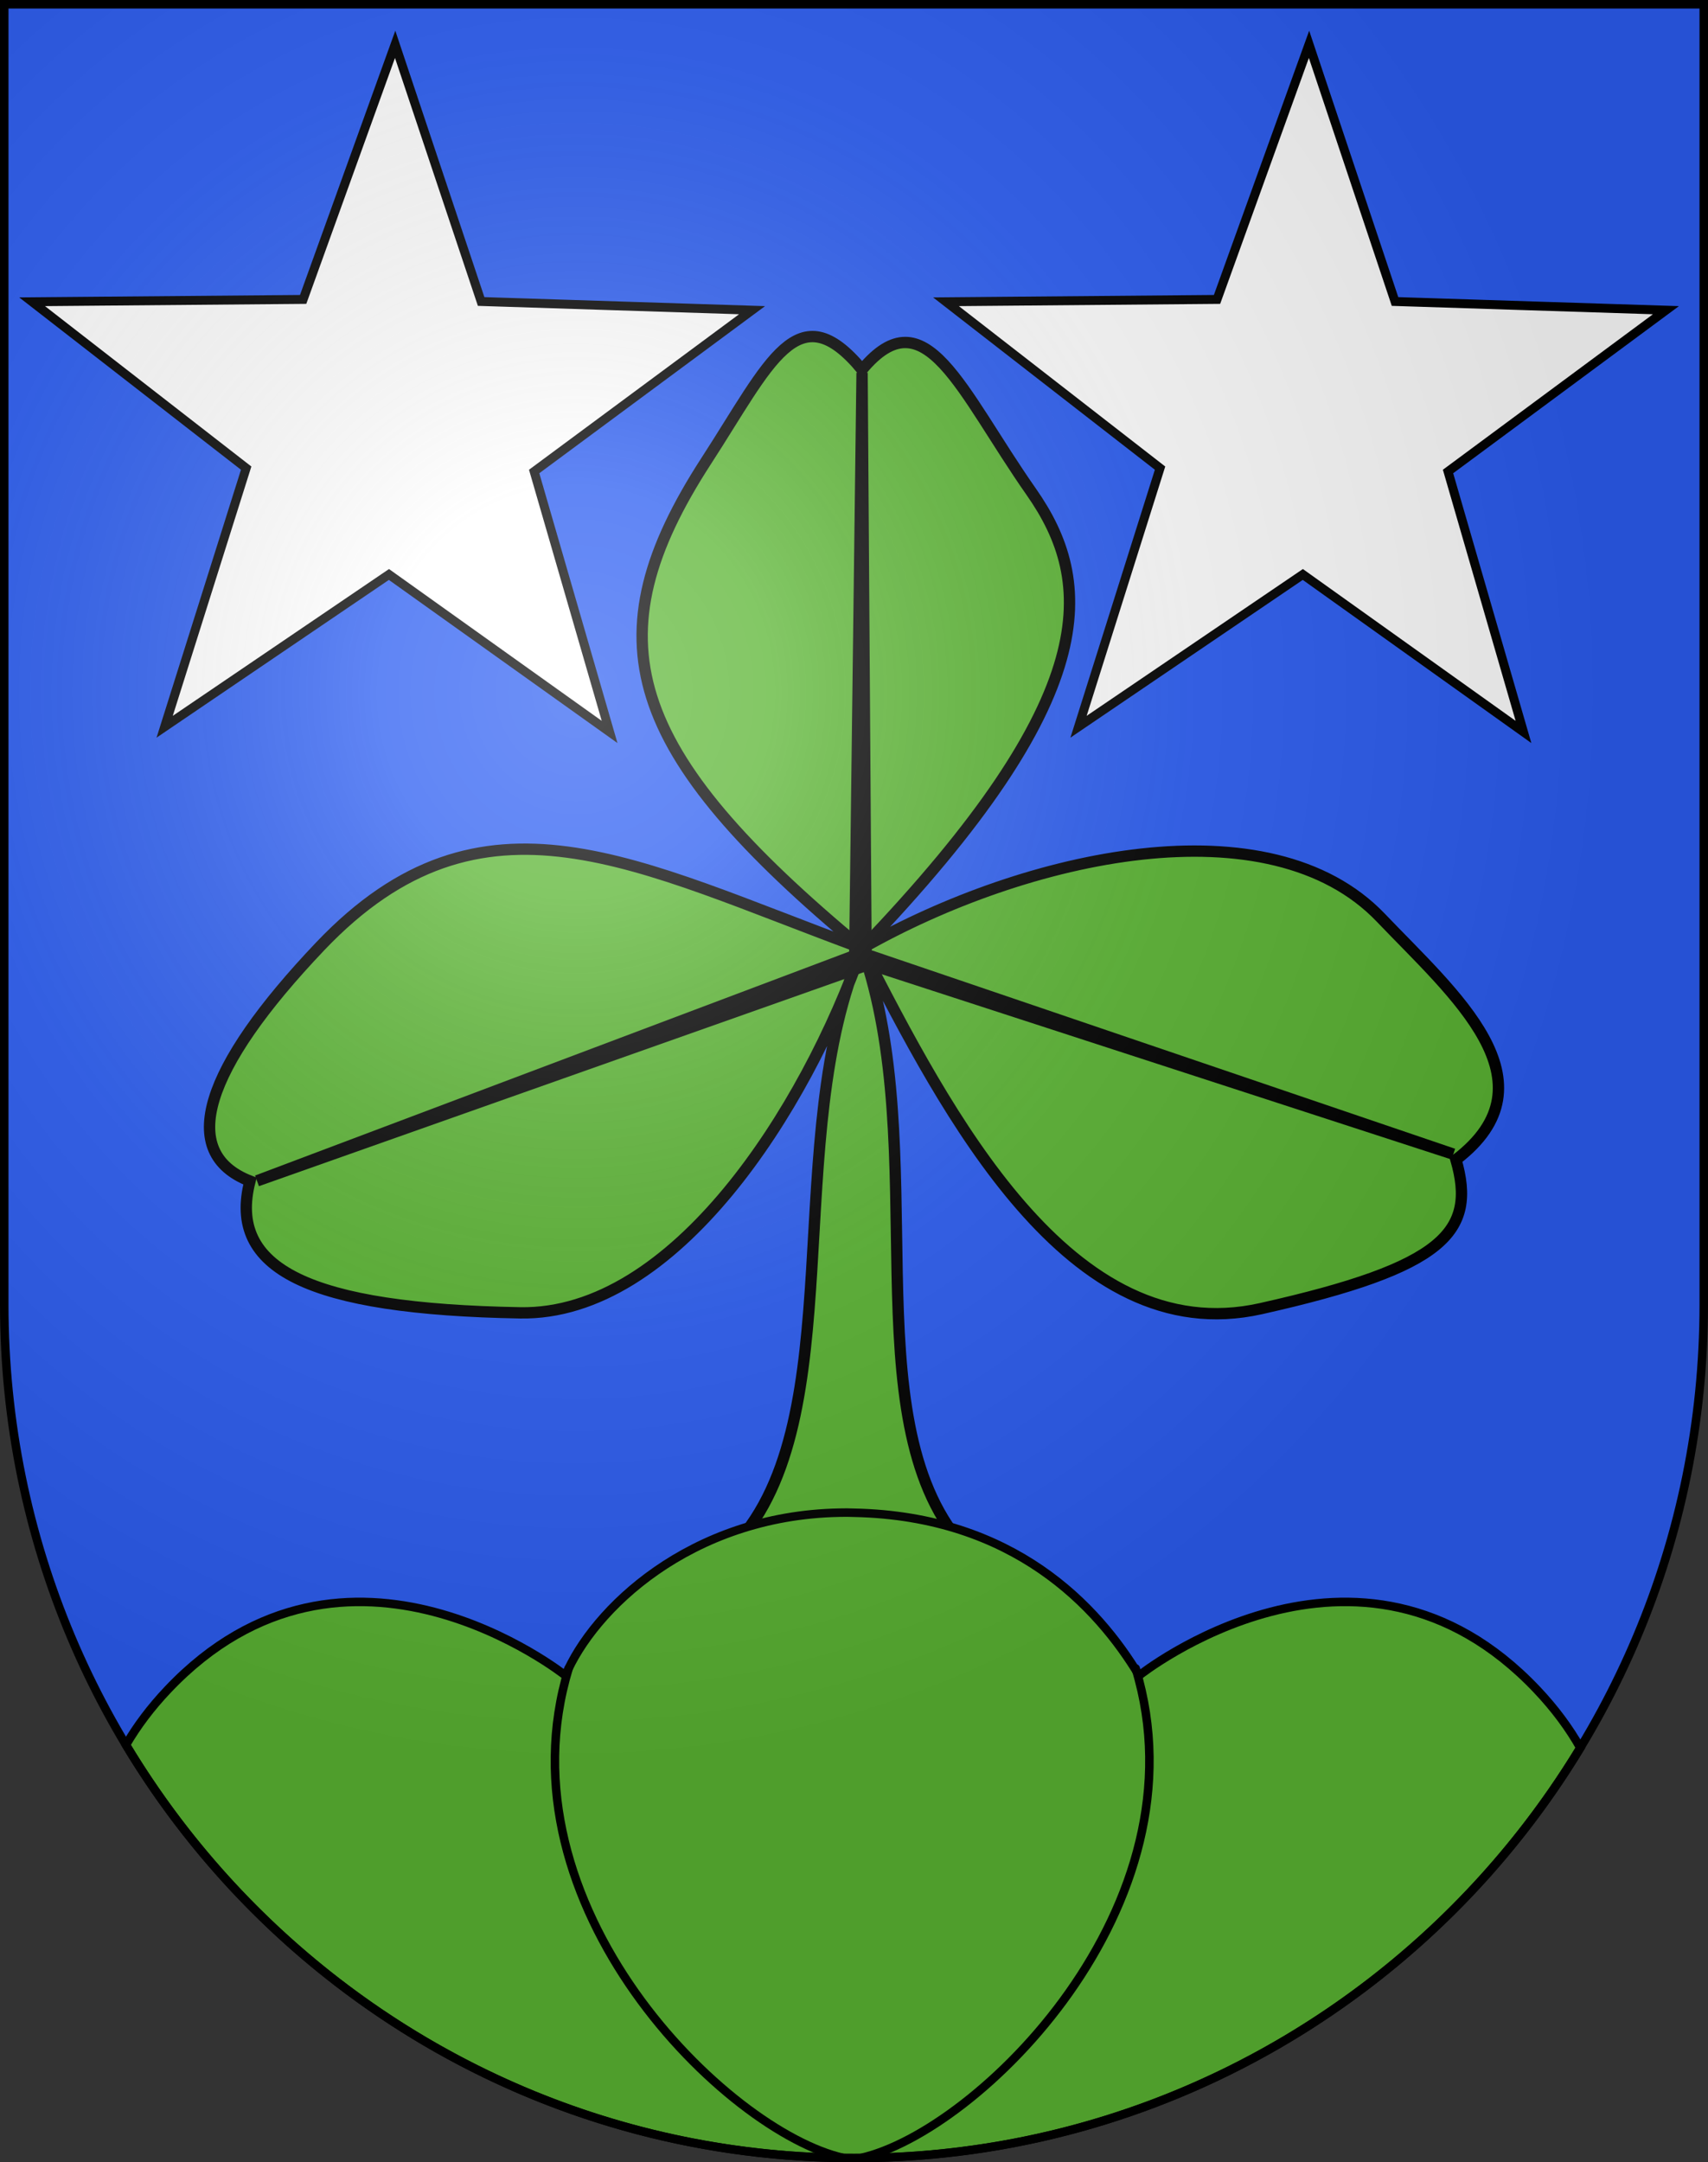
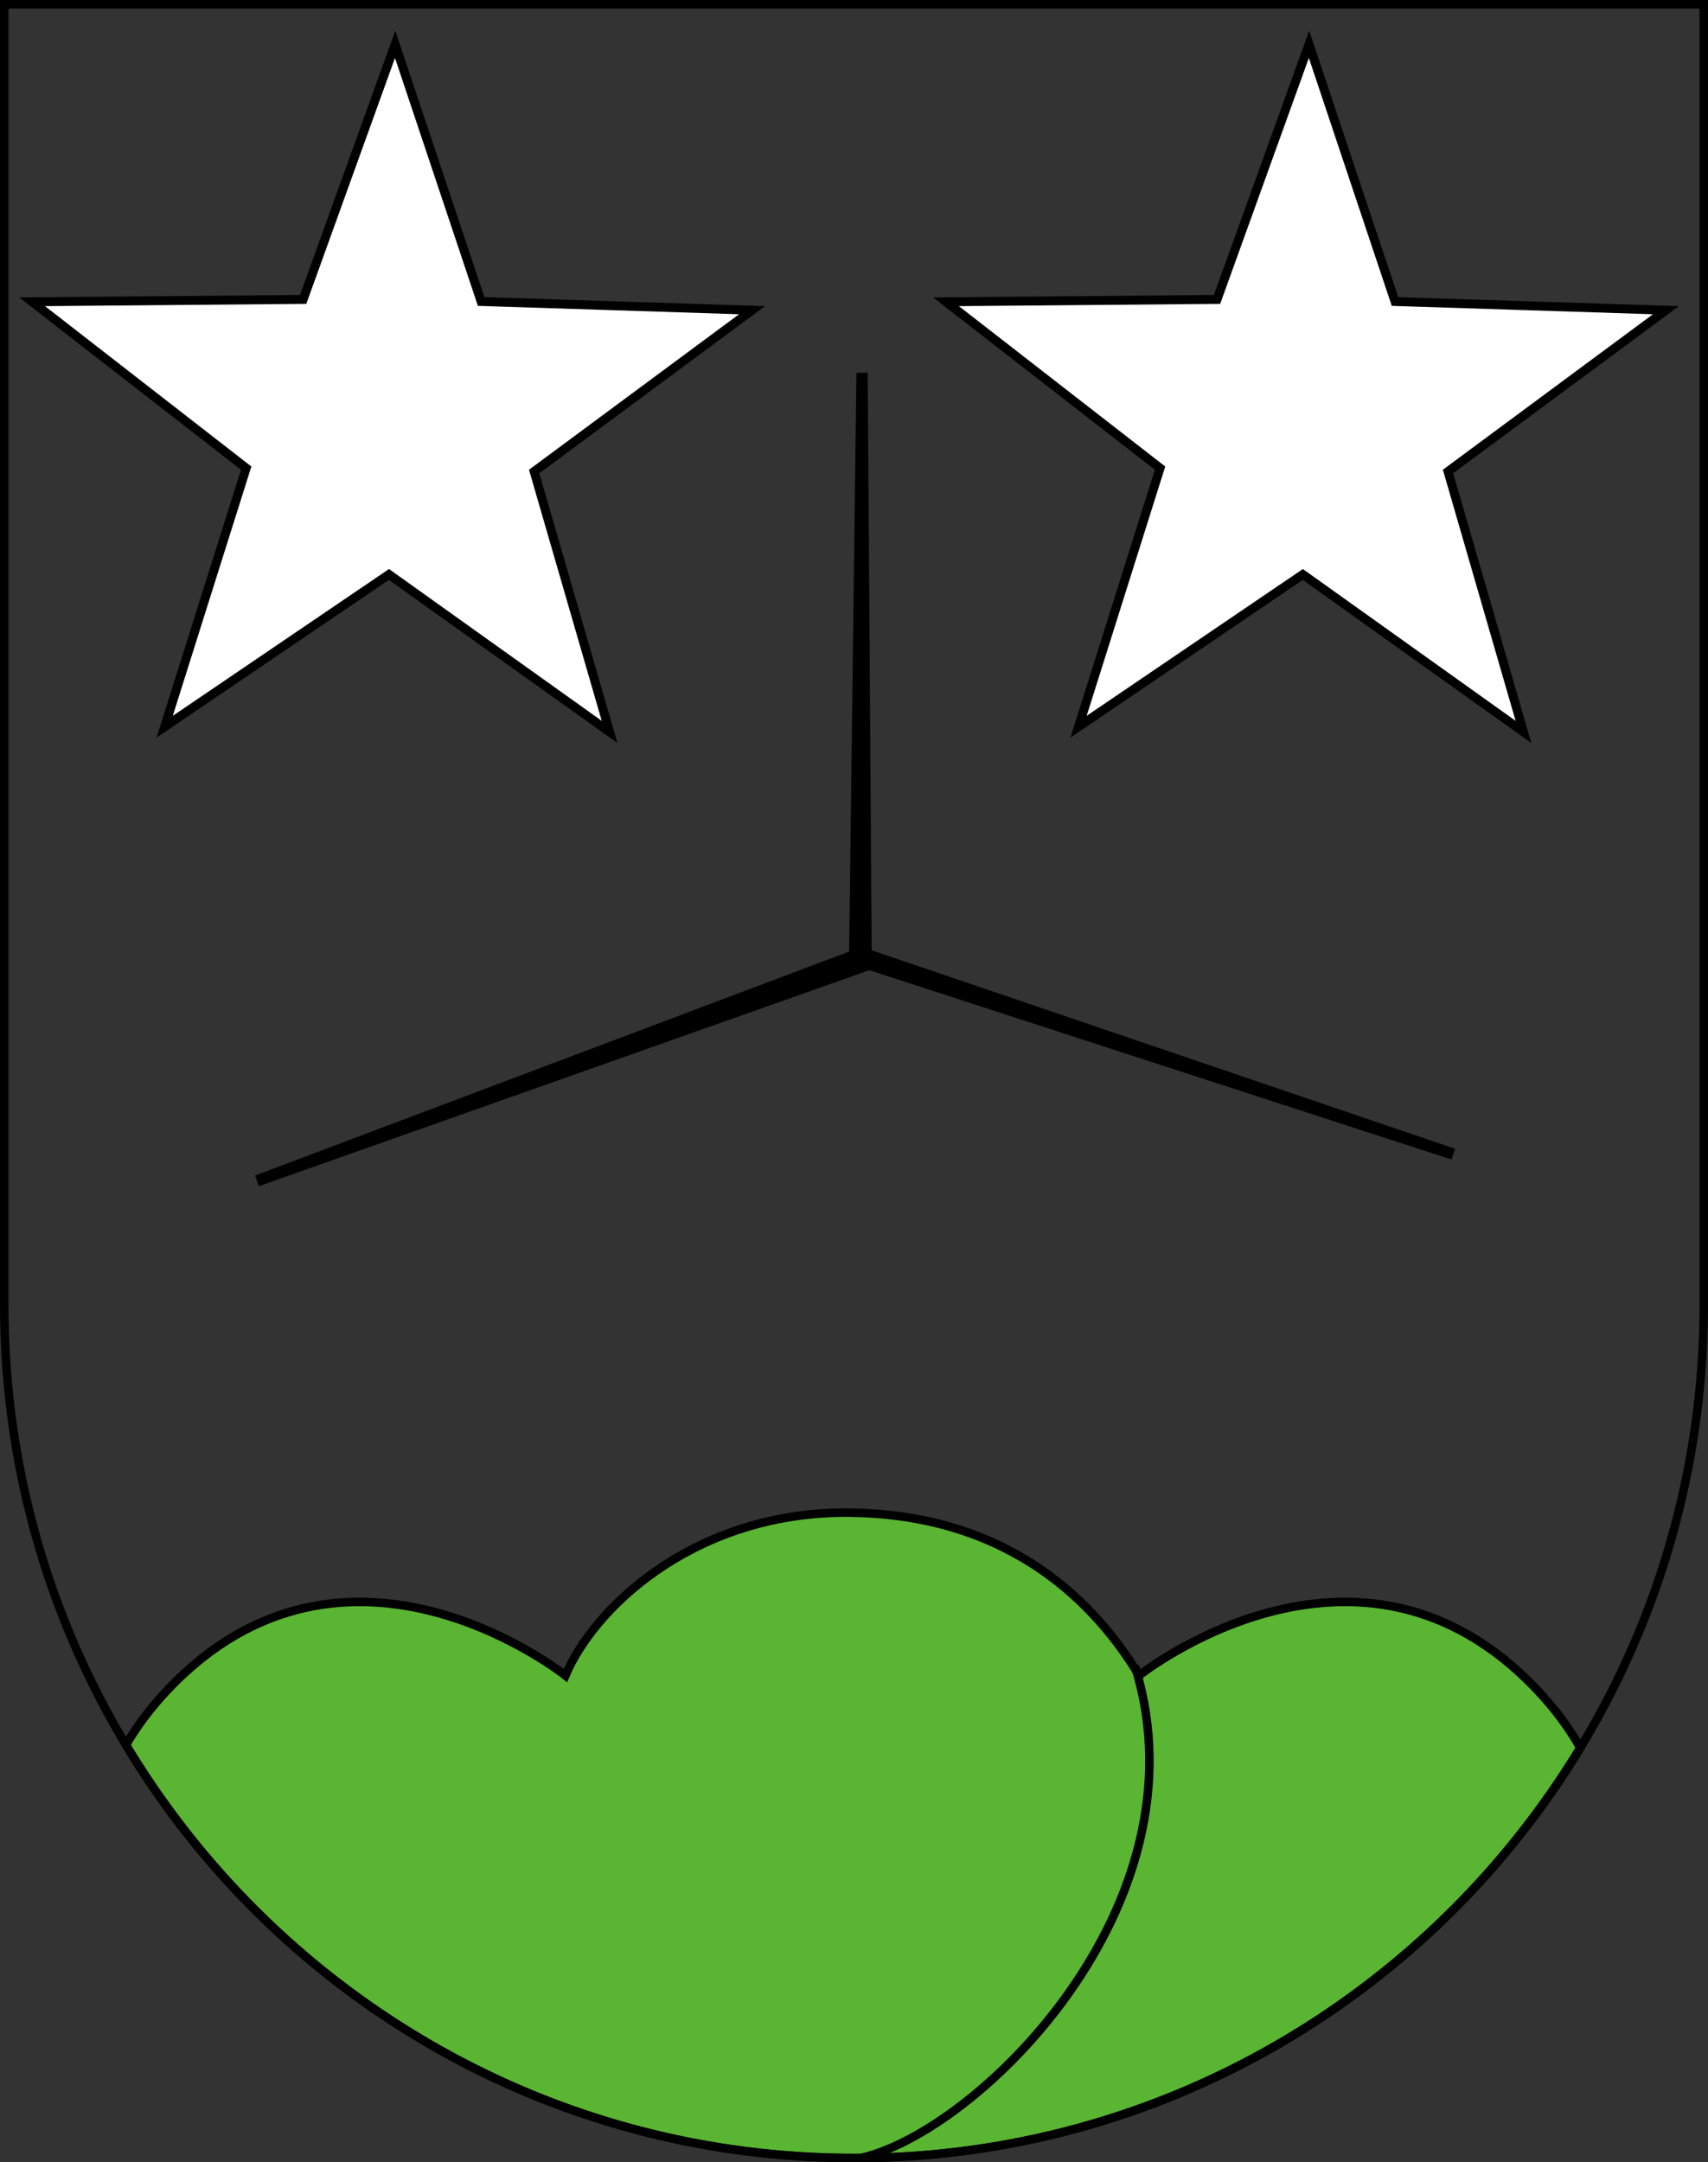
<svg xmlns="http://www.w3.org/2000/svg" xmlns:ns1="http://sodipodi.sourceforge.net/DTD/sodipodi-0.dtd" xmlns:ns2="http://www.inkscape.org/namespaces/inkscape" xmlns:ns4="http://ns.adobe.com/AdobeIllustrator/10.0/" xmlns:xlink="http://www.w3.org/1999/xlink" height="763" width="603" version="1.0" id="svg20" ns1:version="0.32" ns2:version="0.44.1" ns1:docname="Gondiswil-coat of arms.svg" ns1:docbase="F:\Mis Documentos\Mis imágenes\Encyclopédie\Escudos de Suiza">
  <rect width="100%" height="100%" fill="#333333" stroke="none" />
  <defs id="defs29">
    <linearGradient id="linearGradient2893">
      <stop style="stop-color:#ffffff;stop-opacity:0.314;" offset="0" id="stop2895" />
      <stop id="stop2897" offset="0.19" style="stop-color:#ffffff;stop-opacity:0.251;" />
      <stop style="stop-color:#6b6b6b;stop-opacity:0.125;" offset="0.6" id="stop2901" />
      <stop style="stop-color:#000000;stop-opacity:0.125;" offset="1" id="stop2899" />
    </linearGradient>
    <linearGradient id="linearGradient2955">
      <stop style="stop-color:white;stop-opacity:0;" offset="0" id="stop2965" />
      <stop style="stop-color:black;stop-opacity:0.646;" offset="1" id="stop2959" />
    </linearGradient>
    <radialGradient ns2:collect="always" xlink:href="#linearGradient2893" id="radialGradient3236" gradientUnits="userSpaceOnUse" gradientTransform="matrix(1.215,1.531577e-24,1.464684e-23,1.267,-839.192,-490.489)" cx="858.042" cy="579.933" fx="858.042" fy="579.933" r="300" />
  </defs>
  <ns1:namedview ns2:window-height="682" ns2:window-width="1024" ns2:pageshadow="2" ns2:pageopacity="0.0" guidetolerance="10.0" gridtolerance="10.0" objecttolerance="10.0" borderopacity="1.0" bordercolor="#666666" pagecolor="#ffffff" id="base" ns2:zoom="0.59925709" ns2:cx="500.15338" ns2:cy="359.8809" ns2:window-x="-4" ns2:window-y="-4" ns2:current-layer="layer2" showgrid="true" showguides="true" ns2:guide-bbox="true" />
  <desc id="desc22">Coat of Arms of Canton of Freiburg (Fribourg)</desc>
  <g ns2:groupmode="layer" id="layer1" ns2:label="Fond écu">
-     <path id="path1899" d="M 1.5,1.5 L 1.5,460.368 C 1.5,626.678 135.815,761.5 301.5,761.5 C 467.185,761.5 601.5,626.678 601.5,460.368 L 601.5,1.5 L 1.5,1.5 z " style="fill:#2b5df2;fill-opacity:1" />
-   </g>
+     </g>
  <g ns2:groupmode="layer" id="layer2" ns2:label="Meubles" ns1:insensitive="true">
    <g id="g1902" transform="translate(4.708,0)">
-       <path ns1:nodetypes="ccscscscscscsccc" id="path11755" d="M 334.919,545 C 295.767,499.772 324.773,405.589 299.643,334.617 C 329.344,392.49 372.923,476.904 440.435,461.793 C 505.578,447.212 516.585,434.502 509.311,409.231 C 545.314,381.755 508.46,350.736 482.833,323.888 C 443.481,282.661 357.815,301.574 299.643,334.617 C 385.129,245.5 381.717,205.458 359.373,173.55 C 334.359,137.831 321.95,103.66 299.643,130.442 C 276.958,103.048 267.105,127.975 244.626,162.646 C 204.062,225.211 215.477,264.894 299.643,334.617 C 219.827,305.359 165.731,273.641 108.339,333.93 C 67.245,377.097 57.874,406.772 83.539,416.773 C 75.511,447.814 104.34,461.95 178.927,463.27 C 233.543,464.226 279.75,391.347 299.643,334.617 C 270.633,401.179 296.16,500.205 254.939,545 L 334.919,545 z " style="fill:#5ab532;fill-opacity:1;fill-rule:evenodd;stroke:black;stroke-width:3.999px;stroke-linecap:butt;stroke-linejoin:miter;stroke-opacity:1" />
      <path ns1:nodetypes="ccccccc" id="path12642" d="M 299.643,131.548 L 301.049,336.764 L 508.368,407.264 L 302.19,340.25 L 86.038,416.691 L 297.054,337.172 L 299.643,131.548 z " style="fill:black;fill-opacity:1;fill-rule:evenodd;stroke:black;stroke-width:3.999px;stroke-linecap:butt;stroke-linejoin:miter;stroke-opacity:1" />
    </g>
    <path ns1:type="star" style="fill:white;fill-opacity:1;fill-rule:nonzero;stroke:black;stroke-width:1;stroke-linejoin:miter;stroke-miterlimit:4;stroke-dasharray:none;stroke-opacity:1" id="path14416" ns1:sides="5" ns1:cx="667.52441" ns1:cy="603.41913" ns1:r1="42.363834" ns1:r2="16.945534" ns1:arg1="-0.31983851" ns1:arg2="0.30848002" ns2:flatsided="false" ns2:rounded="0" ns2:randomized="0" d="M 707.74,590.099 L 683.67,608.564 L 692.619,637.55 L 667.621,620.364 L 642.819,637.833 L 651.438,608.747 L 627.16,590.557 L 657.486,589.767 L 667.284,561.056 L 677.407,589.654 L 707.74,590.099 z " transform="matrix(3.154,5.481954e-2,-5.481954e-2,3.154,-1611.714,-1790.511)" />
    <path transform="matrix(3.154,5.481954e-2,-5.481954e-2,3.154,-1934.355,-1790.511)" d="M 707.74,590.099 L 683.67,608.564 L 692.619,637.55 L 667.621,620.364 L 642.819,637.833 L 651.438,608.747 L 627.16,590.557 L 657.486,589.767 L 667.284,561.056 L 677.407,589.654 L 707.74,590.099 z " ns2:randomized="0" ns2:rounded="0" ns2:flatsided="false" ns1:arg2="0.30848002" ns1:arg1="-0.31983851" ns1:r2="16.945534" ns1:r1="42.363834" ns1:cy="603.41913" ns1:cx="667.52441" ns1:sides="5" id="path16214" style="fill:white;fill-opacity:1;fill-rule:nonzero;stroke:black;stroke-width:1;stroke-linejoin:miter;stroke-miterlimit:4;stroke-dasharray:none;stroke-opacity:1" ns1:type="star" />
    <g id="g16247">
      <path ns1:nodetypes="csssccsssscccsc" style="fill:#5ab532;fill-opacity:1;stroke:black;stroke-width:3;stroke-miterlimit:4;stroke-dasharray:none;stroke-opacity:1" d="M 298.938,533.747 C 298.067,533.74 297.199,533.762 296.344,533.778 C 243.329,534.808 209.292,568.215 199.625,591.247 C 199.625,591.247 122.363,529.605 59.219,596.247 C 53.203,602.596 48.335,609.105 44.469,615.747 C 96.411,702.159 190.36,760.24 297.938,761.497 C 298.917,761.501 299.893,761.497 300.875,761.497 C 302.702,761.497 304.519,761.483 306.344,761.466 C 307.308,761.457 308.287,761.448 309.25,761.435 C 309.271,761.434 309.292,761.435 309.313,761.435 C 414.695,758.733 506.559,701.495 557.938,616.778 C 553.987,609.783 548.923,602.927 542.594,596.247 C 479.455,529.605 402.156,591.247 402.156,591.247 C 387.522,566.954 357.998,534.994 301.563,533.81 C 300.681,533.791 299.808,533.754 298.938,533.747 z " id="path4760" />
-       <path id="path2003" d="M 297.797,761.5 C 256.496,752.21 175.264,672.569 200.763,588.727" ns4:knockout="Off" style="fill:none;fill-opacity:1;stroke:black;stroke-width:3;stroke-linecap:round;stroke-linejoin:round;stroke-miterlimit:4;stroke-dasharray:none" ns1:nodetypes="cs" />
      <path ns1:nodetypes="cs" style="fill:none;fill-opacity:1;stroke:black;stroke-width:3;stroke-linecap:round;stroke-linejoin:round;stroke-miterlimit:4;stroke-dasharray:none" ns4:knockout="Off" d="M 303.907,761.5 C 345.208,752.21 426.44,672.569 400.94,588.727" id="path17264" />
    </g>
  </g>
  <g ns2:groupmode="layer" id="layer3" ns2:label="Reflet final" style="display:inline" ns1:insensitive="true">
-     <path style="fill:url(#radialGradient3236);fill-opacity:1" d="M 1.5,1.5 L 1.5,460.368 C 1.5,626.679 135.815,761.5 301.5,761.5 C 467.185,761.5 601.5,626.679 601.5,460.368 L 601.5,1.5 L 1.5,1.5 z " id="path2346" />
-   </g>
+     </g>
  <g ns2:groupmode="layer" id="layer4" ns2:label="Contour final" style="display:inline" ns1:insensitive="true">
    <path style="fill:none;fill-opacity:1;stroke:#000000;stroke-width:3;stroke-miterlimit:4;stroke-dasharray:none;stroke-opacity:1" d="M 1.5,1.5 L 1.5,460.368 C 1.5,626.679 135.815,761.5 301.5,761.5 C 467.185,761.5 601.5,626.679 601.5,460.368 L 601.5,1.5 L 1.5,1.5 z " id="path3239" />
  </g>
</svg>